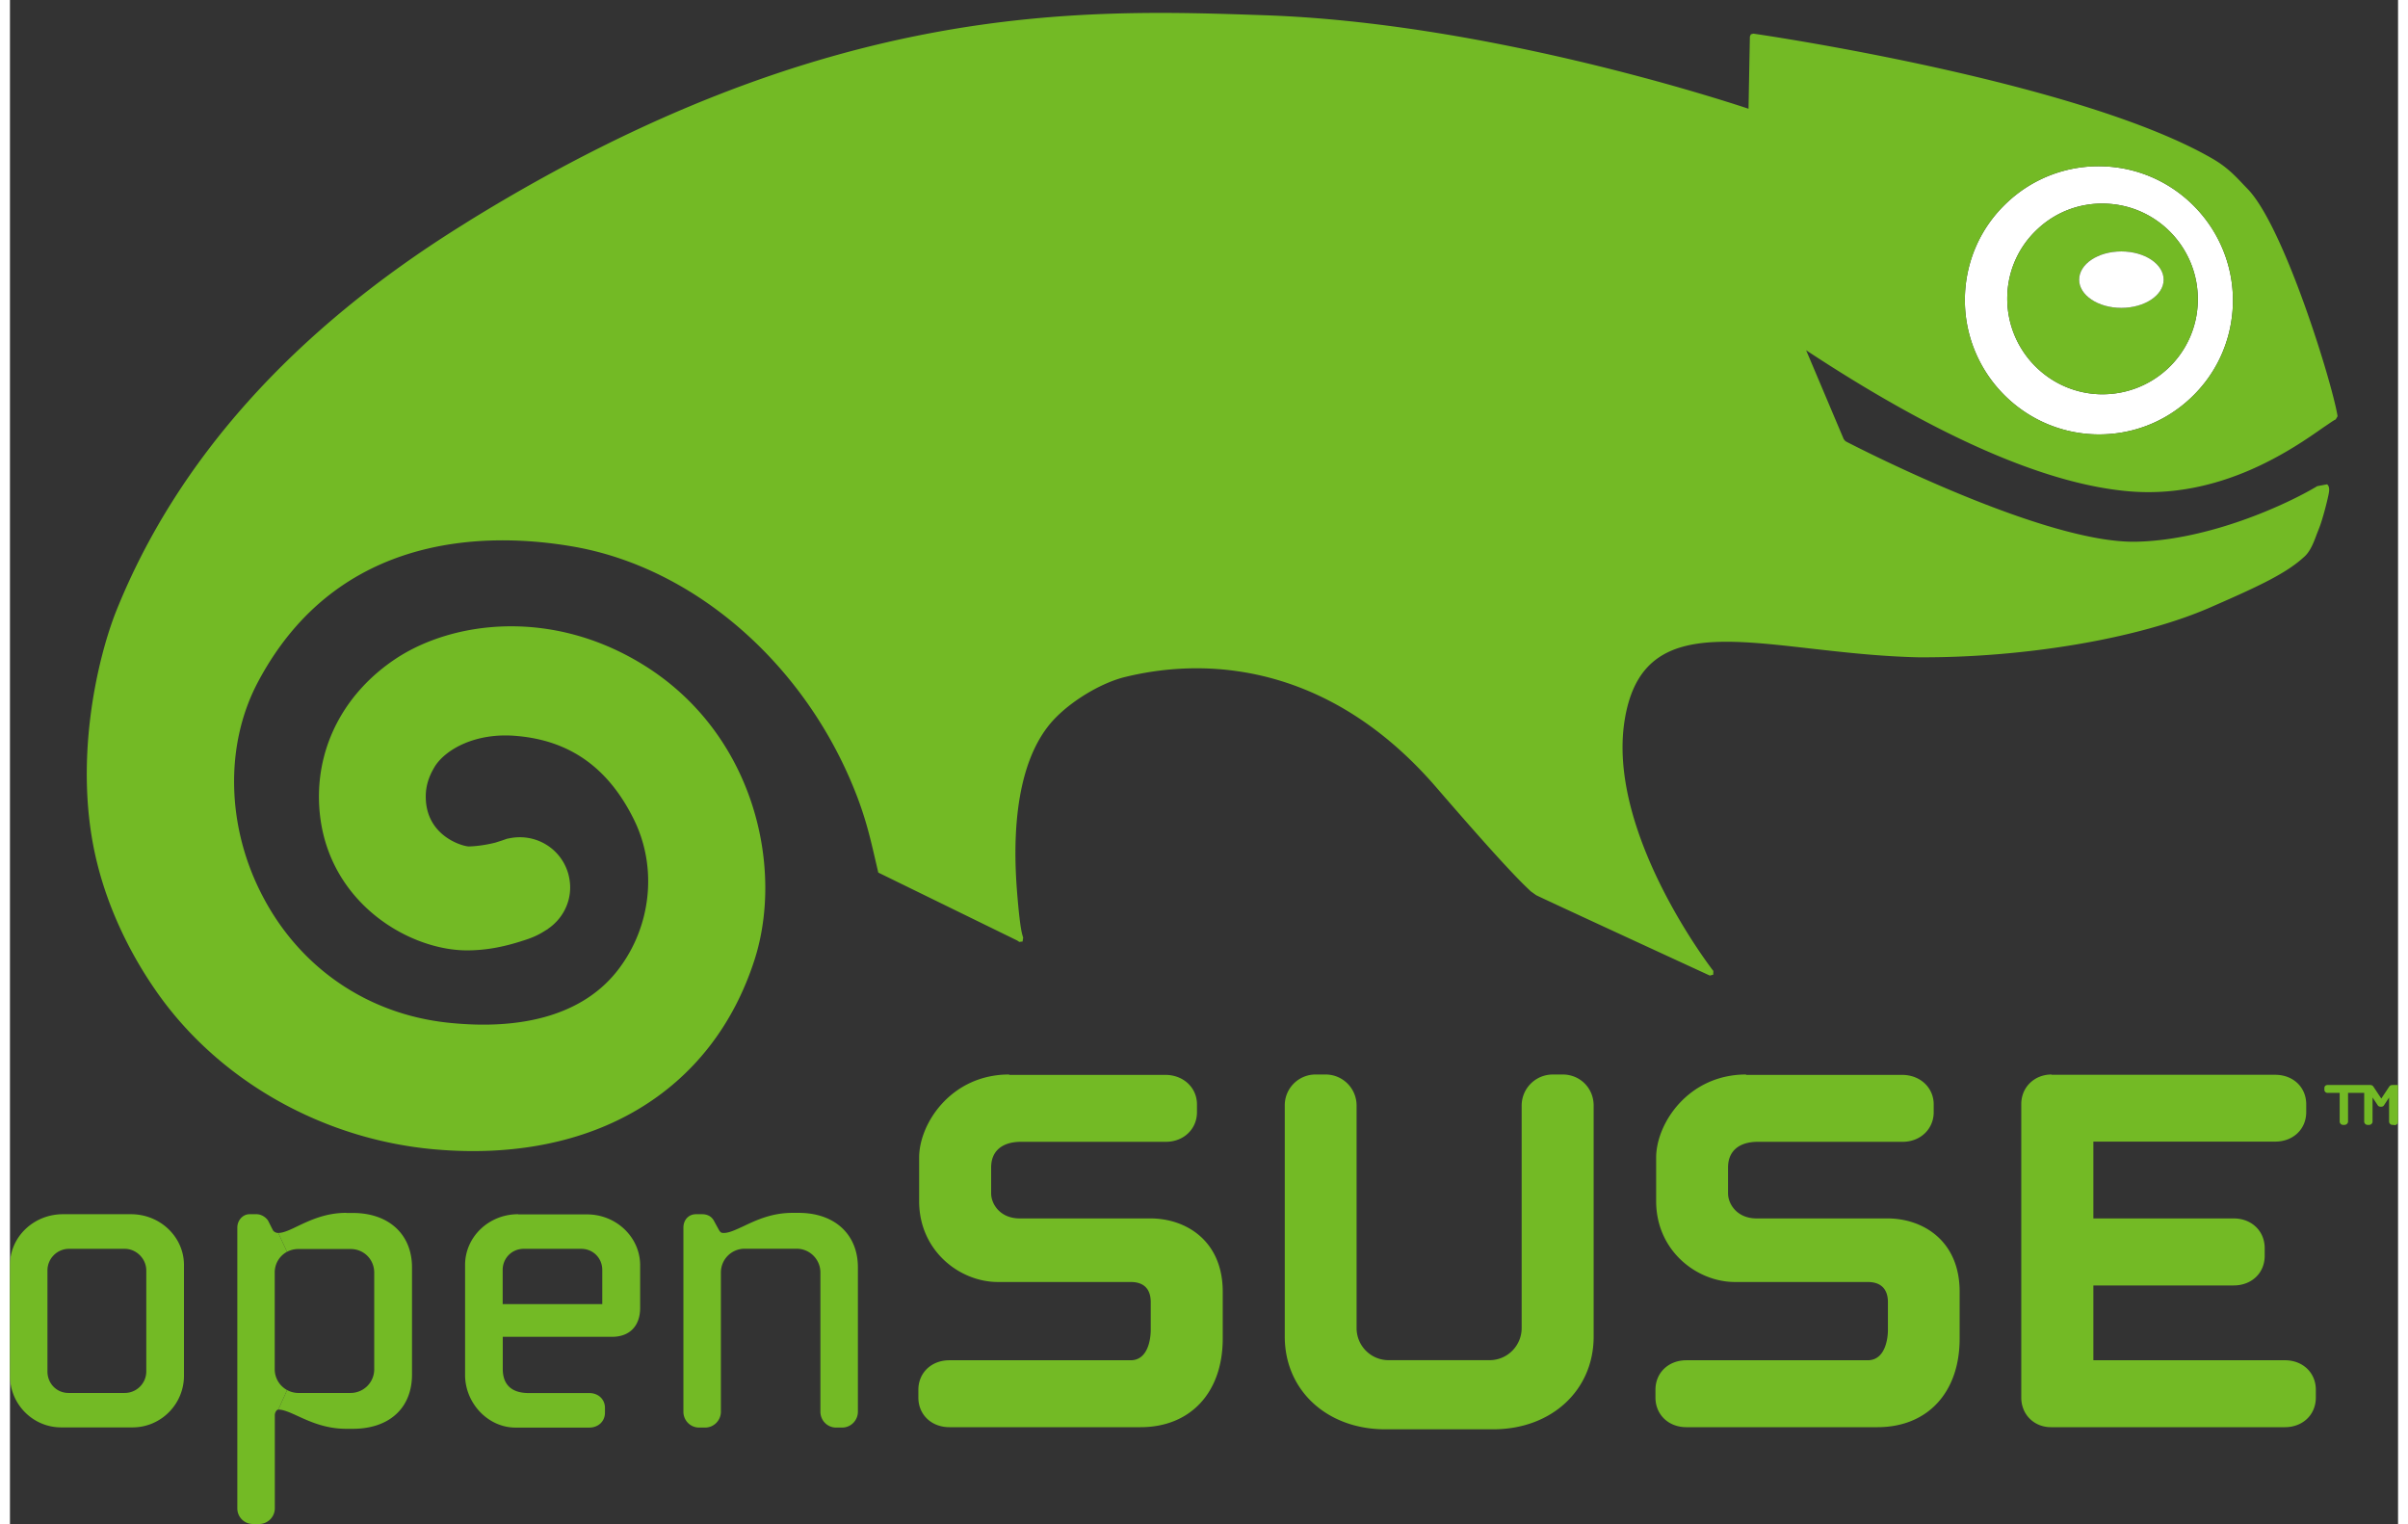
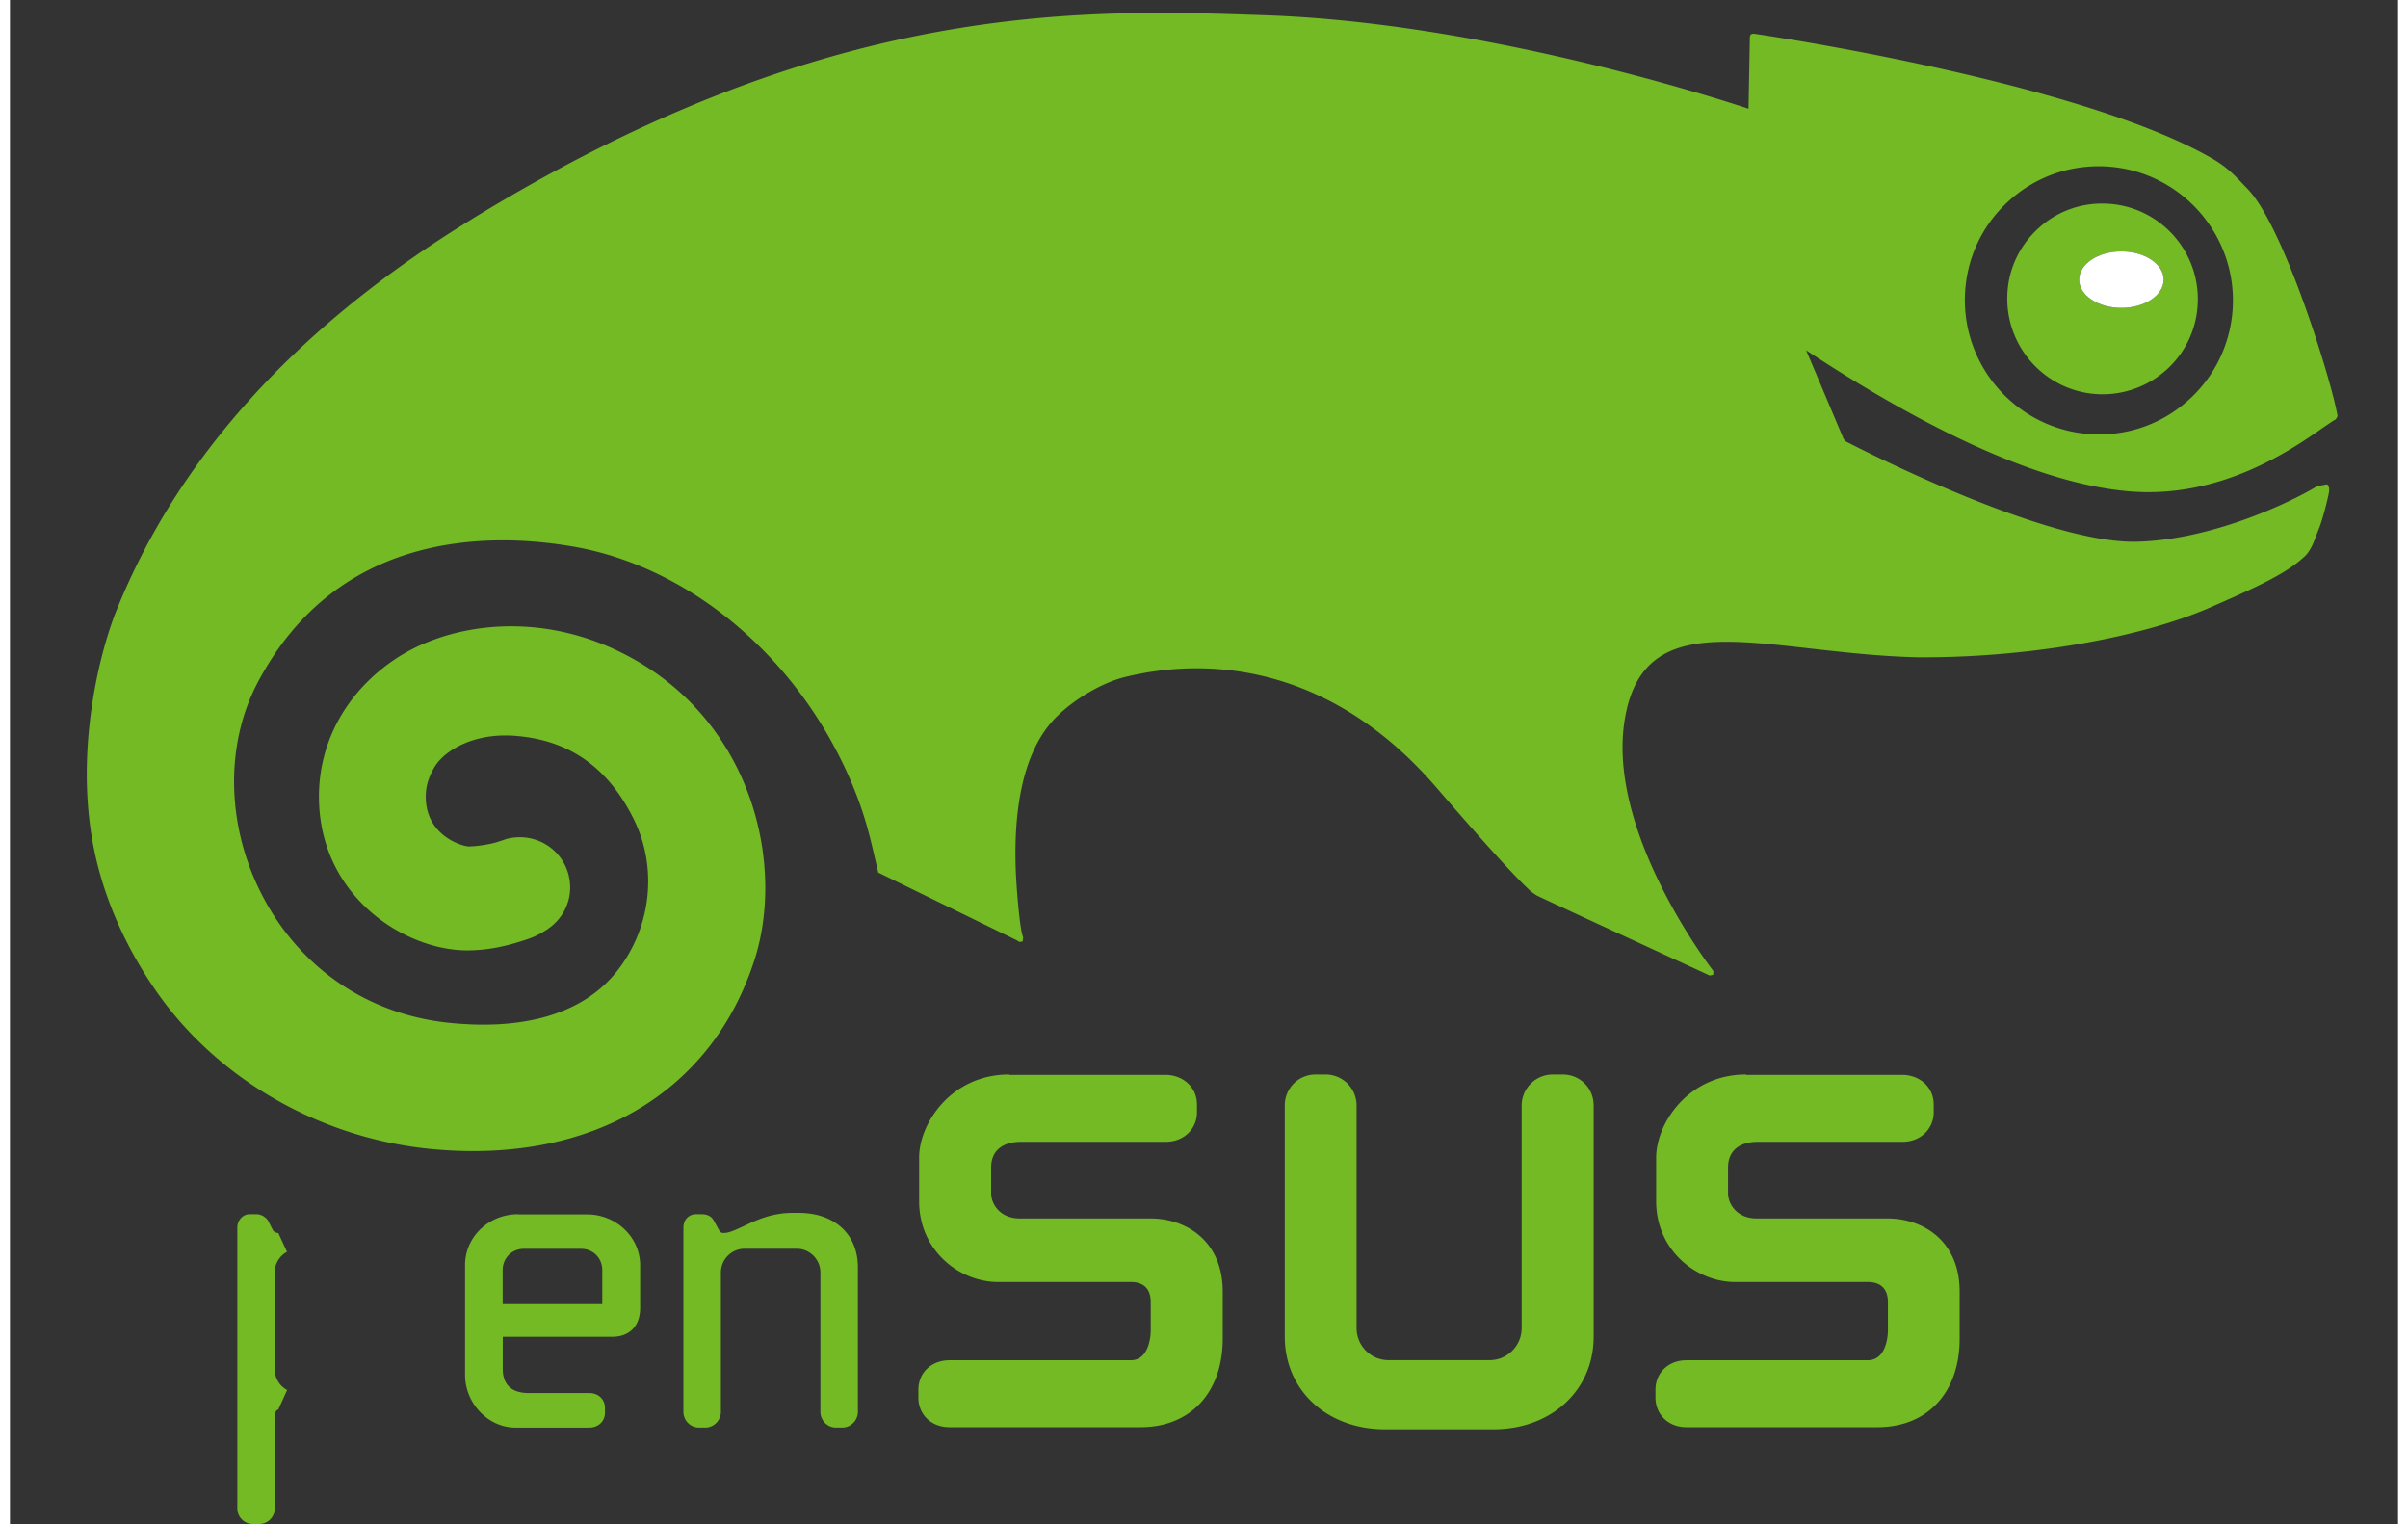
<svg xmlns="http://www.w3.org/2000/svg" height="1582" viewBox="72.8 74.08 248.401 158.499" width="2500">
  <rect x="72.8" y="74.08" width="248.401" height="158.499" fill="#333333" stroke="none" />
-   <path d="m318.55 190.72c0 .19-.16.351-.359.351h-.16a.355.355 0 0 1 -.351-.351v-2.979h-1.68v2.979c0 .19-.17.351-.37.351h-.149a.355.355 0 0 1 -.351-.351v-2.979h-1.26a.32.32 0 0 1 -.33-.33v-.17c0-.2.15-.32.33-.32h4.41c.17 0 .29.061.35.16l.83 1.25.83-1.25c.07-.09.17-.16.35-.16h.561v3.83c0 .18-.17.35-.37.35l-.05-.029h-.16a.355.355 0 0 1 -.351-.351v-2.5l-.55.84c-.06.08-.17.12-.27.12h-.061c-.1 0-.22-.04-.279-.12l-.561-.84v2.499zm-5.9 27.9v.81c0 1.78-1.351 3.08-3.221 3.08h-24.329c-1.77 0-3.09-1.33-3.09-3.08v-30.52c0-1.76 1.37-3.08 3.15-3.08l.01.03h23.25c1.87 0 3.23 1.29 3.23 3.069v.811c0 1.779-1.36 3.069-3.23 3.069h-18.91v7.99h14.59c1.87 0 3.23 1.311 3.23 3.09v.801c0 1.79-1.36 3.079-3.23 3.079h-14.59v7.78h19.92c1.88.001 3.22 1.311 3.22 3.071z" fill="#73ba25" />
-   <path d="m290.56 91.38c7.69.27 13.721 6.75 13.46 14.43-.14 3.72-1.699 7.16-4.42 9.7-2.72 2.55-6.26 3.87-10 3.74-7.68-.28-13.699-6.75-13.449-14.43.13-3.72 1.689-7.17 4.42-9.71a13.825 13.825 0 0 1 9.989-3.73zm9.81 14.14c.18-5.47-4.101-10.07-9.57-10.26-2.649-.1-5.17.84-7.1 2.65a9.788 9.788 0 0 0 -3.141 6.9c-.18 5.47 4.101 10.07 9.561 10.27 2.66.08 5.18-.86 7.12-2.66a9.818 9.818 0 0 0 3.13-6.9z" fill="#fff" />
  <path d="m290.8 95.26c5.47.19 9.75 4.79 9.57 10.26a9.818 9.818 0 0 1 -3.13 6.9 9.943 9.943 0 0 1 -7.12 2.66c-5.46-.2-9.74-4.8-9.561-10.27.08-2.65 1.21-5.1 3.141-6.9a9.762 9.762 0 0 1 7.1-2.65zm6.02 7.91c0-1.63-1.971-2.94-4.4-2.94s-4.39 1.31-4.39 2.94c0 1.61 1.96 2.93 4.39 2.93s4.4-1.32 4.4-2.93z" fill="#73ba25" />
  <path d="m292.42 100.23c2.43 0 4.4 1.31 4.4 2.94 0 1.61-1.971 2.93-4.4 2.93s-4.39-1.32-4.39-2.93c0-1.63 1.96-2.94 4.39-2.94z" fill="#fff" />
  <g fill="#73ba25">
    <path d="m275.6 208.41v4.89c0 5.601-3.34 9.21-8.55 9.21h-19.87c-1.87 0-3.22-1.31-3.22-3.08v-.81c0-1.771 1.35-3.07 3.22-3.07h18.851c2.05 0 2.109-2.81 2.109-3.12v-2.93c0-.96-.38-2.09-2.109-2.09h-13.811c-3.93 0-8.189-3.22-8.189-8.41v-4.53c0-3.54 3.34-8.64 9.359-8.64v.04h16.221c1.89 0 3.29 1.33 3.29 3.07v.81c0 1.76-1.391 3.08-3.221 3.08h-15.06c-1.98 0-3.11.97-3.11 2.67v2.69c0 1.1.92 2.609 2.971 2.609h13.6c3.749.001 7.519 2.361 7.519 7.611zm-41.29-22.58c1.811 0 3.221 1.42 3.221 3.229v24.03c0 5.59-4.391 9.641-10.45 9.641h-11.23c-6.06 0-10.449-4.051-10.449-9.641v-24.03a3.2 3.2 0 0 1 3.22-3.229h1.02c1.801 0 3.23 1.45 3.23 3.229v23.141c0 1.85 1.49 3.34 3.33 3.34h10.51c1.83 0 3.33-1.49 3.33-3.34v-23.14a3.235 3.235 0 0 1 3.229-3.229h1.039zm-35.36 22.58v4.89c0 5.601-3.36 9.21-8.55 9.21h-19.88c-1.88 0-3.23-1.31-3.23-3.08v-.81c0-1.771 1.36-3.07 3.23-3.07h18.85c2.04 0 2.09-2.81 2.09-3.12v-2.93c0-.96-.36-2.09-2.09-2.09h-13.81c-3.95 0-8.19-3.22-8.19-8.41v-4.53c0-3.54 3.33-8.64 9.36-8.64l.02.04h16.23c1.88 0 3.29 1.33 3.29 3.07v.81c0 1.76-1.39 3.08-3.23 3.08h-15.06c-1.99 0-3.12.97-3.12 2.67v2.69c0 1.1.92 2.609 2.97 2.609h13.59c3.75.001 7.53 2.361 7.53 7.611z" />
    <path d="m312.8 124.64 1.021-.19c.279.22.239.67.149 1.07-.189.93-.64 2.62-.95 3.42l-.26.66c-.359.98-.72 1.91-1.41 2.47-1.899 1.73-4.939 3.11-9.699 5.19-7.36 3.22-19.29 5.25-30.37 5.18-3.971-.09-7.811-.53-11.181-.91-10.319-1.18-17.779-2.02-19.33 7.36-1.96 11.76 9.101 26.04 9.211 26.169l-.011.391-.359.09s-17.63-8.12-18.061-8.36l-.56-.399-.45-.431c-1.33-1.279-4-4.149-9.42-10.43-10.51-12.15-22.81-13.75-32.29-11.44-2.31.55-5.25 2.24-7.16 4.14-4.95 4.88-4.39 14.71-4.11 18.29.33 4.05.54 4.35.63 4.68l-.06.41-.35.04-.2-.14-14.46-7.07-.55-2.36c-.37-1.56-.8-3.29-1.62-5.46-5.17-13.63-16.79-23.88-29.59-26.09-8.65-1.49-24.42-1.66-32.77 14.1-3.49 6.58-3.28 15.15.55 22.37 3.9 7.391 10.87 12.13 19.12 13.04 8.18.891 14.33-1 17.78-5.47 3.48-4.51 4.13-10.65 1.66-15.65-2.65-5.369-6.65-8.22-12.21-8.689-4.23-.38-7.37 1.38-8.5 3.18-.33.561-.93 1.601-.94 3.08v.05c0 4.03 3.69 5.13 4.44 5.181.23 0 1.34-.03 2.81-.4l.71-.229.49-.171.36-.069c2.68-.49 5.26 1.09 6.01 3.7.13.479.2.96.2 1.439 0 1.73-.88 3.34-2.34 4.32l.06-.021-.16.09-.24.15c-.77.49-1.48.76-2.23.99-2.1.689-3.96 1.01-5.83 1.01-6.38-.01-15.27-5.5-15.39-15.81-.06-5.82 2.86-11.12 8-14.53 5.92-3.91 16.15-5.24 25.64.58 11.68 7.15 14.73 21.149 11.68 30.7-4.43 13.83-16.89 21.22-33.34 19.75-11.65-1.04-22.47-7.19-28.91-16.45-2.86-4.101-4.98-8.67-6.12-13.23-2.63-10.43.03-21.51 2.01-26.42 6.3-15.61 18.36-29.04 35.81-39.93l1.1-.69c37.12-22.811 63.39-21.891 82.62-21.221 22.681.79 46.87 8.61 50.21 9.72.011-.75.141-7.51.141-7.51l.1-.23.26-.07c1.521.21 34.11 5.05 47.841 13.05 1.699 1 2.539 2.04 3.59 3.12 3.79 3.92 8.81 20.25 9.34 23.62l-.2.34c-.2.07-.67.42-1.3.84-3.2 2.24-10.69 7.48-20.29 6.62-8.63-.76-19.9-5.71-33.49-14.66.601 1.41 3.43 8.11 3.91 9.24l.18.22c1.971 1.02 20.851 10.64 30.221 10.45 7.557-.15 15.627-3.84 18.857-5.78zm-8.78-18.83c.261-7.68-5.77-14.16-13.46-14.43-3.72-.13-7.27 1.19-9.989 3.73-2.73 2.54-4.29 5.99-4.42 9.71-.25 7.68 5.77 14.15 13.449 14.43 3.74.13 7.28-1.19 10-3.74 2.72-2.54 4.28-5.98 4.42-9.7zm-154.9 95.79c1.3-.619 2.92-1.38 5.06-1.38h.66c3.74 0 6.16 2.23 6.16 5.66v15.02c0 .909-.74 1.649-1.63 1.649h-.64c-.91 0-1.63-.74-1.63-1.649v-14.48c0-1.36-1.11-2.47-2.46-2.47h-5.43a2.466 2.466 0 0 0 -2.46 2.47v14.48c0 .909-.74 1.649-1.63 1.649h-.64c-.91 0-1.63-.74-1.63-1.649v-19.14c0-.819.55-1.399 1.31-1.399h.63c.6 0 1.04.26 1.28.77l.45.82c.19.34.29.359.54.359.56 0 1.25-.34 2.06-.71zm-10.77 4.07v4.43c0 1.891-1.1 3.011-2.92 3.011h-11.37v3.34c0 1.649.93 2.51 2.7 2.51h6.3c.94 0 1.63.65 1.63 1.54v.5c0 .9-.69 1.55-1.63 1.55h-7.68c-2.84 0-5.24-2.52-5.24-5.479v-11.432c0-2.92 2.47-5.279 5.51-5.279l.01.02h7.17c3.04-.001 5.52 2.379 5.52 5.289zm-3.94 4.04v-3.55c0-1.24-.96-2.2-2.19-2.2h-5.98c-1.24 0-2.19.98-2.19 2.2v3.55zm-34.07 6.77c0 .939.52 1.75 1.29 2.17l-.92 2.029c-.17 0-.36.301-.36.58v9.69c0 .89-.73 1.63-1.63 1.63h-.64c-.92 0-1.63-.73-1.63-1.63v-29.19c0-.779.58-1.399 1.27-1.399h.73c.62 0 1.12.479 1.23.729l.48.95c.12.17.33.27.55.27l.91 1.96a2.433 2.433 0 0 0 -1.28 2.171z" />
-     <path d="m108.46 200.23c3.75 0 6.16 2.229 6.16 5.659v11.141c0 3.489-2.36 5.649-6.16 5.649h-.67c-2.15 0-3.77-.739-5.06-1.33-.8-.369-1.48-.67-2.02-.67l.92-2.029c.35.189.75.3 1.17.3h5.43a2.46 2.46 0 0 0 2.46-2.47v-10.04c0-1.381-1.08-2.46-2.46-2.46h-5.43c-.43 0-.83.109-1.18.289l-.91-1.96c.54 0 1.22-.319 2-.699 1.31-.62 2.92-1.391 5.07-1.391v.011zm-17.56 5.41v11.521c0 2.96-2.4 5.37-5.34 5.37h-7.44c-2.93 0-5.32-2.41-5.32-5.37v-11.521c0-2.92 2.47-5.279 5.51-5.279h7.08c3.04-.001 5.51 2.369 5.51 5.279zm-3.92 11.07v-10.5c0-1.22-1.03-2.25-2.24-2.25h-5.8c-1.23 0-2.24 1.01-2.24 2.25v10.5c0 1.26.96 2.24 2.19 2.24h5.85c1.24 0 2.24-1.01 2.24-2.24z" />
  </g>
</svg>